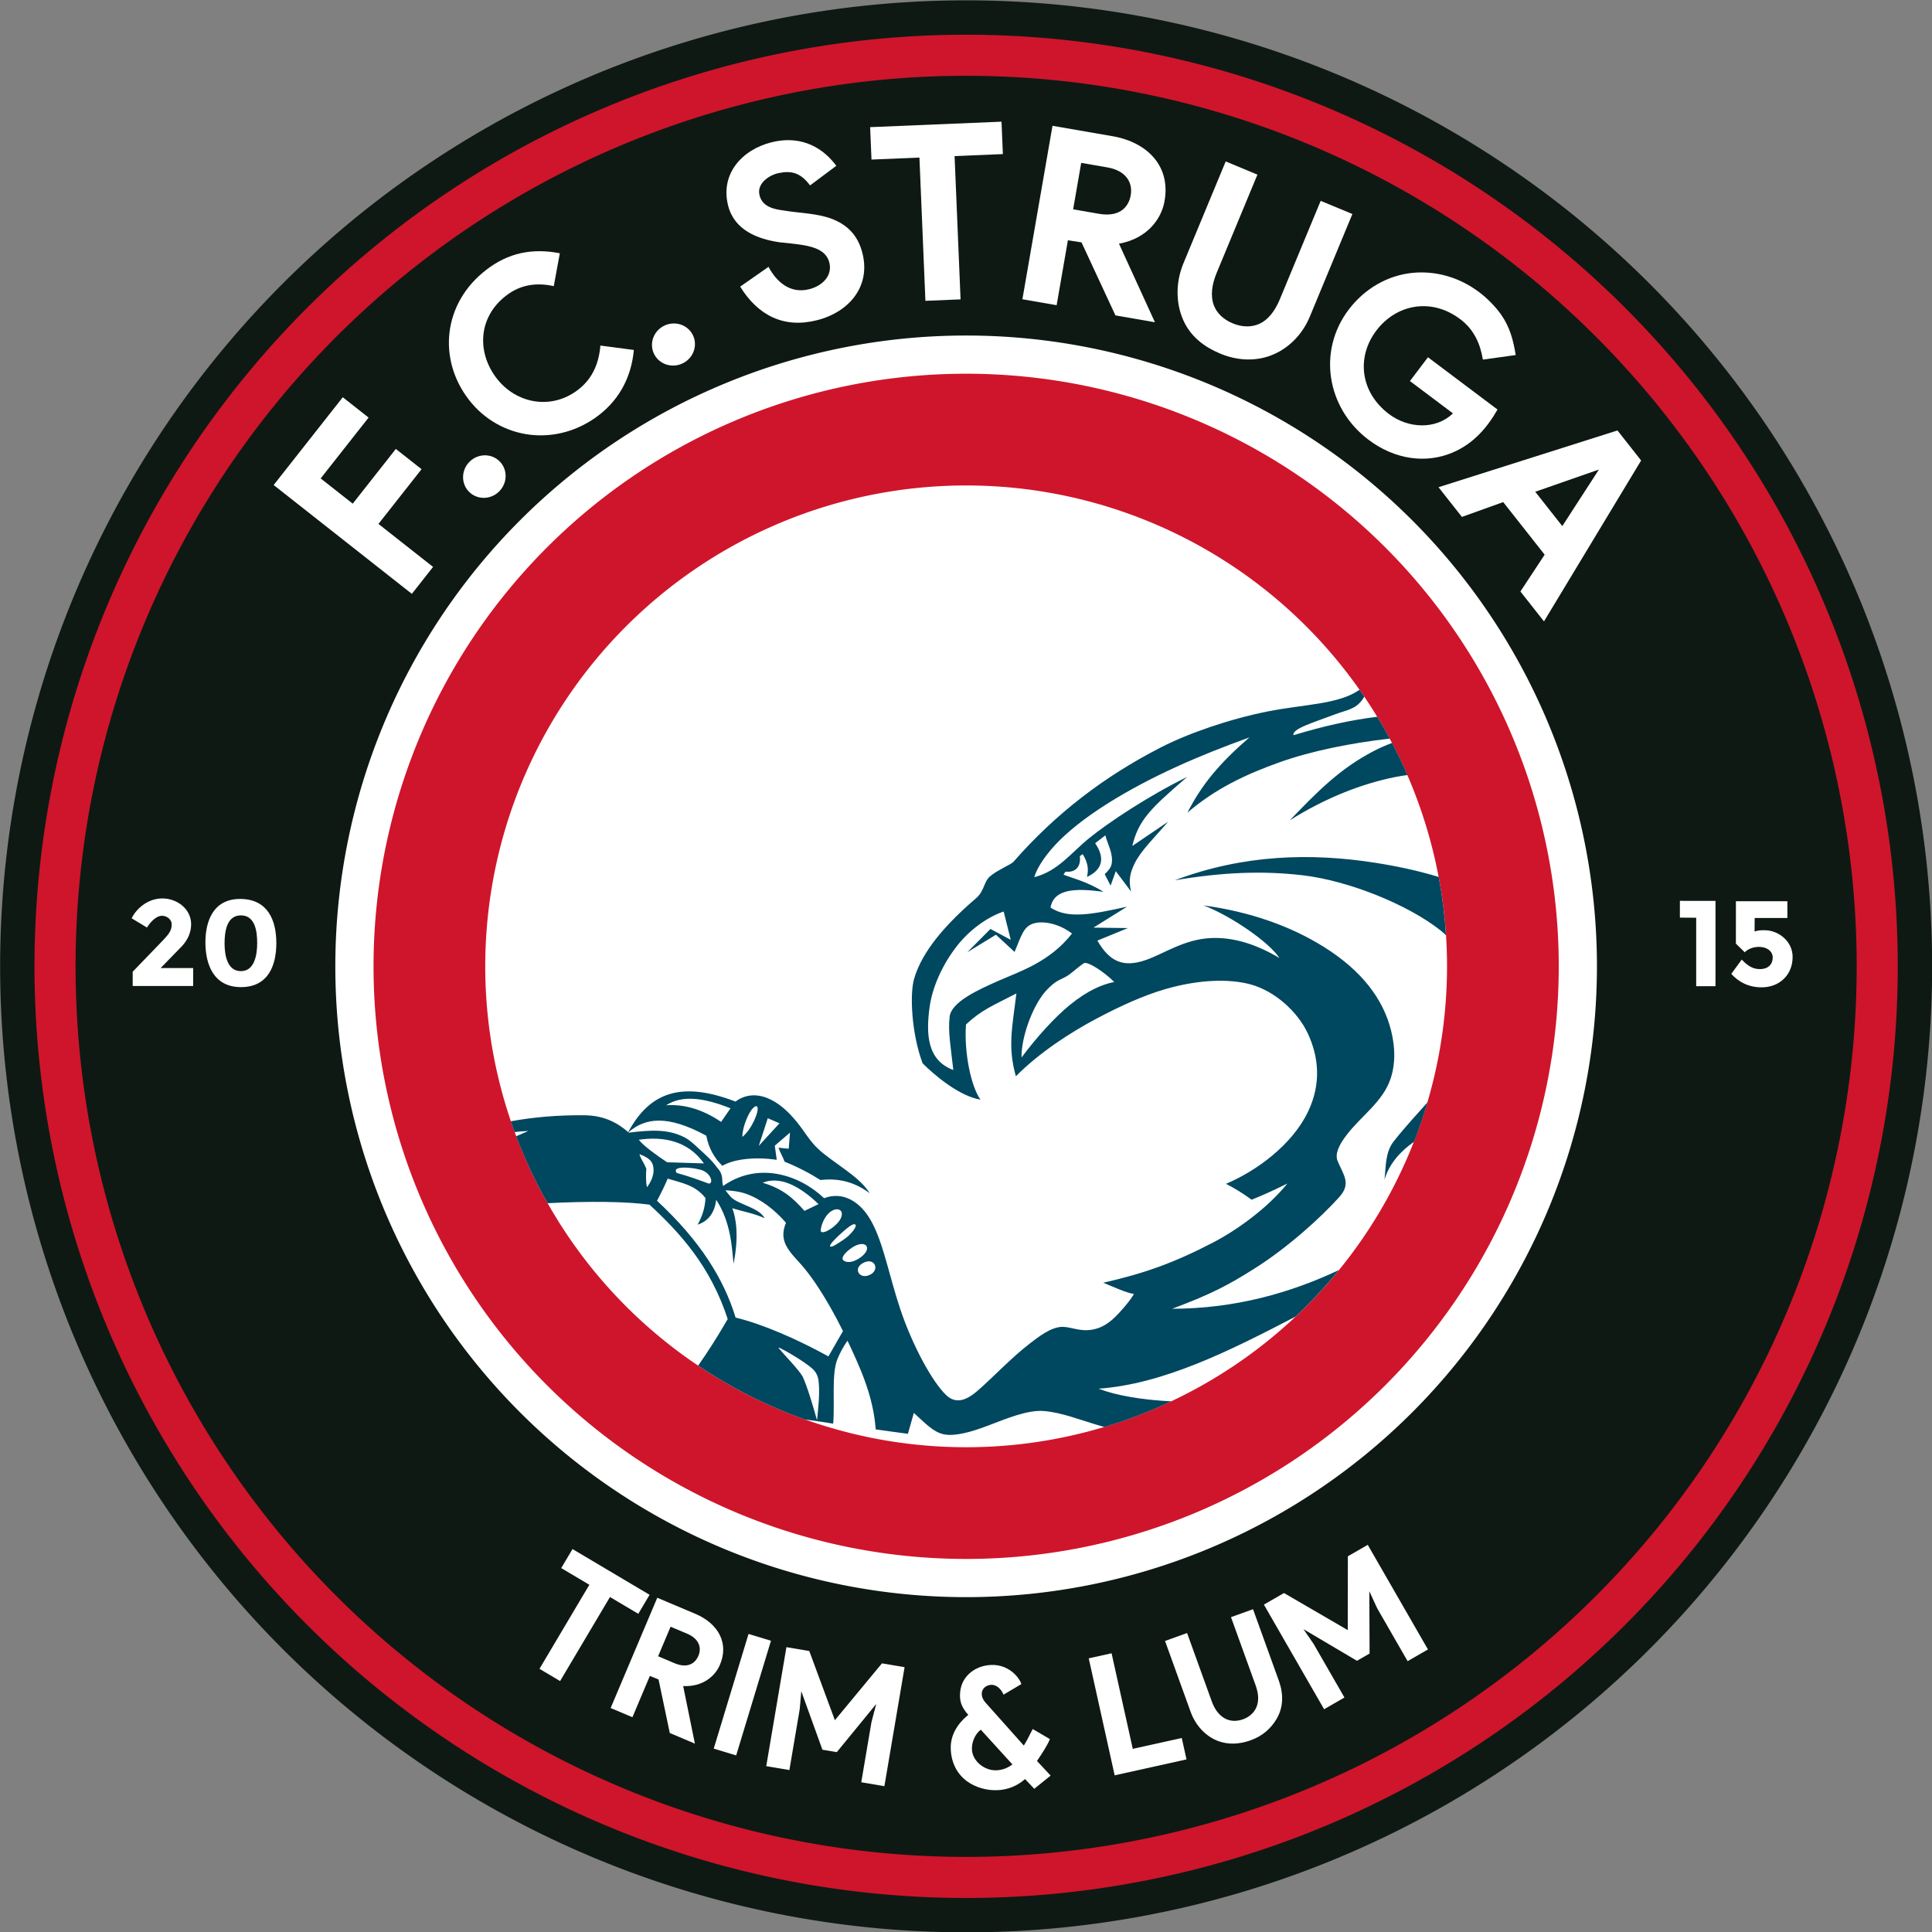
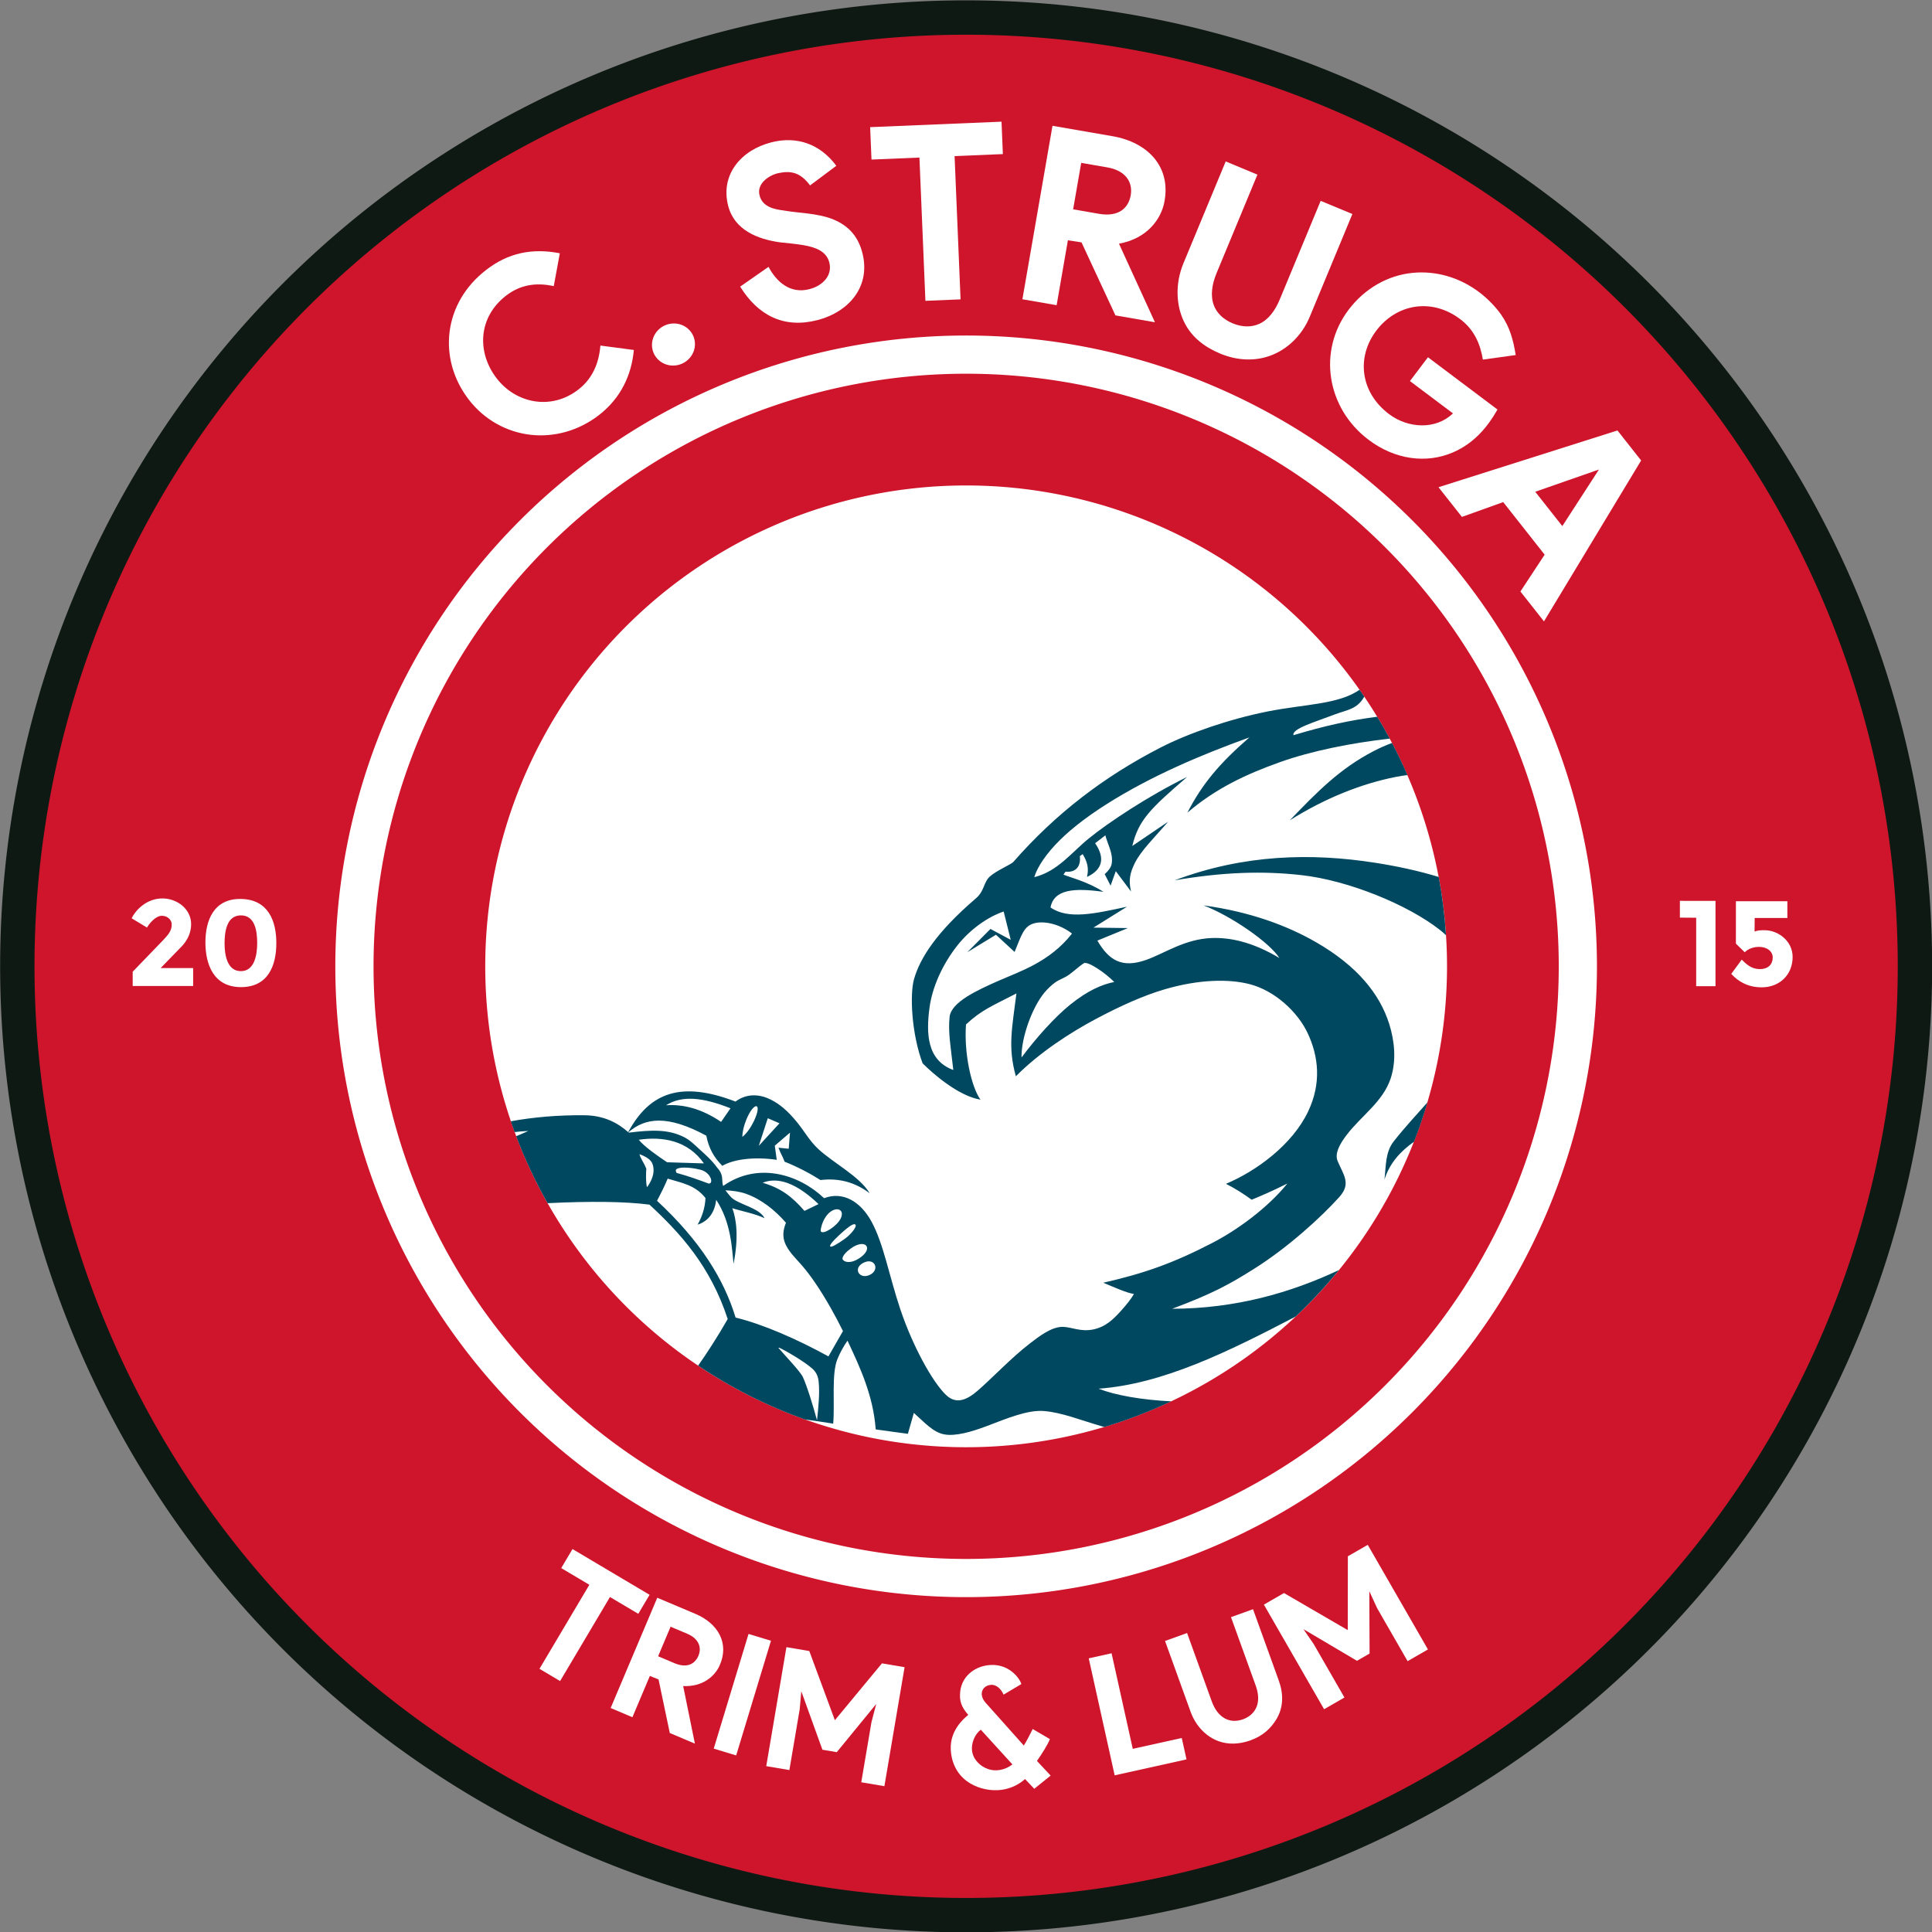
<svg xmlns="http://www.w3.org/2000/svg" xmlns:ns1="http://www.inkscape.org/namespaces/inkscape" xmlns:ns2="http://sodipodi.sourceforge.net/DTD/sodipodi-0.dtd" viewBox="0.26 0.26 66.15 66.15" version="1.1" id="svg8" ns1:version="0.92.0 r15299" ns2:docname="fc struga.svg">
  <rect x="0.26" y="0.26" width="66.15" height="66.15" fill="#808080" stroke="none" />
  <defs id="defs2" />
  <ns2:namedview id="base" pagecolor="#ffffff" bordercolor="#666666" borderopacity="1.0" ns1:pageopacity="0.0" ns1:pageshadow="2" ns1:zoom="0.94015268" ns1:cx="283.46461" ns1:cy="283.4646" ns1:document-units="mm" ns1:current-layer="layer1" showgrid="false" fit-margin-top="0" fit-margin-left="0" fit-margin-right="0" fit-margin-bottom="0" units="px" ns1:window-width="1280" ns1:window-height="744" ns1:window-x="-4" ns1:window-y="-4" ns1:window-maximized="1" />
  <g ns1:label="Layer 1" ns1:groupmode="layer" id="layer1" transform="translate(19.06,-358.998)">
    <g id="g194" transform="matrix(0.441,0,0,0.441,-10.39,237.698)" style="stroke-width:2.268">
      <path ns1:connector-curvature="0" id="path10" style="fill:#0f1914;fill-rule:evenodd;stroke-width:0.6" d="M 55.94,275.673 A 75,75 0 0 1 130.94,350.673 75,75 0 1 1 55.94,275.673 Z" />
      <path ns1:connector-curvature="0" id="path12" style="fill:#cf152b;fill-rule:evenodd;stroke-width:0.6" d="M 55.94,278.342 A 72.331,72.331 0 0 1 128.271,350.673 72.331,72.331 0 1 1 55.94,278.342 Z" />
-       <path ns1:connector-curvature="0" id="path14" style="fill:#0f1914;fill-rule:evenodd;stroke-width:0.6" d="M 55.94,281.53 A 69.143,69.143 0 0 1 125.083,350.673 69.143,69.143 0 1 1 55.94,281.53 Z" />
+       <path ns1:connector-curvature="0" id="path14" style="fill:#0f1914;fill-rule:evenodd;stroke-width:0.6" d="M 55.94,281.53 Z" />
      <path ns1:connector-curvature="0" id="path16" style="fill:#ffffff;fill-rule:evenodd;stroke-width:0.6" d="M 55.94,301.696 A 48.976,48.976 0 0 1 104.916,350.673 48.976,48.976 0 1 1 55.94,301.696 Z" />
      <path ns1:connector-curvature="0" id="path18" style="fill:#cf152b;fill-rule:evenodd;stroke-width:0.6" d="M 55.94,304.662 A 46.01,46.01 0 0 1 101.951,350.673 46.01,46.01 0 1 1 55.94,304.662 Z" />
      <path ns1:connector-curvature="0" id="path20" style="fill:#ffffff;fill-rule:evenodd;stroke-width:0.6" d="m 55.94,313.337 a 37.336,37.336 0 0 1 37.336,37.336 37.336,37.336 0 1 1 -37.336,-37.336 z" />
      <path ns1:connector-curvature="0" id="path22" style="fill:#004760;fill-rule:evenodd;stroke-width:0.6" d="m 76.112,367.559 c 2.356,-0.989 5.147,-3.027 6.378,-5.613 1.046,-2.195 0.816,-4.284 -0.035,-6.089 -0.784,-1.663 -2.555,-3.291 -4.48,-3.795 -1.617,-0.423 -3.943,-0.389 -6.62,0.394 -1.62,0.474 -3.429,1.285 -5.327,2.294 -2.028,1.079 -4.424,2.636 -6.227,4.459 -0.643,-2.295 -0.284,-3.764 0.043,-6.433 -1.905,0.984 -2.708,1.282 -3.914,2.409 -0.164,2.185 0.399,4.839 1.124,5.838 -1.689,-0.279 -3.644,-1.97 -4.493,-2.821 -0.868,-2.319 -1.002,-5.368 -0.665,-6.542 0.464,-1.617 1.722,-3.627 4.812,-6.274 0.651,-0.557 0.586,-1.235 1.052,-1.669 0.507,-0.473 1.666,-0.943 1.856,-1.163 3.277,-3.743 7.042,-6.622 11.433,-8.875 2.154,-1.105 5.334,-2.204 8.289,-2.793 2.89,-0.576 5.5,-0.536 7.147,-1.686 0.124,0.176 0.246,0.352 0.367,0.53 -0.56,1 -1.327,1.019 -2.268,1.377 -1.66,0.631 -3.36,1.121 -3.229,1.62 2.43,-0.735 4.445,-1.172 6.504,-1.432 0.338,0.556 0.662,1.122 0.971,1.697 -2.991,0.339 -6.063,0.951 -8.522,1.826 -2.659,0.946 -5.009,2.056 -7.188,3.923 1.126,-2.193 2.467,-3.81 4.812,-5.842 -3.799,1.367 -7.653,3.014 -11.041,5.153 -1.851,1.169 -3.14,2.235 -4.016,3.172 -1.058,1.131 -1.517,2.057 -1.642,2.527 1.838,-0.47 2.845,-1.881 4.236,-3.011 1.5,-1.219 4.586,-3.28 7.631,-4.771 -2.858,2.46 -3.774,3.347 -4.26,5.359 l 2.782,-1.885 c -1.007,1.175 -2.111,2.244 -2.59,3.222 -0.36,0.735 -0.501,1.308 -0.289,2.198 l -1.184,-1.579 -0.403,1.122 -0.457,-0.889 c 0.289,-0.267 0.487,-0.515 0.539,-0.8 0.147,-0.803 -0.344,-1.585 -0.487,-2.215 l -0.796,0.611 c 0.83,1.208 0.519,2.086 -0.632,2.618 0.166,-0.685 0.016,-1.192 -0.333,-1.77 l -0.223,0.157 c 0.087,0.702 -0.228,1.292 -1.113,1.206 l -0.157,0.225 c 0.322,0.163 1.859,0.529 3.102,1.34 -2.258,-0.317 -3.84,-0.203 -4.108,1.212 1.377,0.96 3.452,0.479 5.939,-0.058 l -2.606,1.624 2.675,0.035 -2.369,0.972 c 0.909,1.569 1.938,2.147 3.779,1.502 1.414,-0.496 2.978,-1.614 5.068,-1.7 1.399,-0.058 3.158,0.278 5.287,1.552 -0.767,-1.206 -3.727,-3.257 -5.886,-4.086 3.641,0.497 6.529,1.586 8.754,2.872 3.181,1.838 4.933,4.012 5.663,6.353 0.396,1.27 0.573,2.803 0.105,4.213 -0.601,1.813 -2.293,2.905 -3.428,4.398 -0.551,0.724 -0.927,1.442 -0.69,2.009 0.453,1.084 1.071,1.746 0.141,2.785 -1.386,1.547 -3.99,3.931 -6.639,5.593 -1.922,1.207 -3.19,1.912 -6.348,3.094 4.907,-0.01 9.191,-1.237 12.948,-3.005 -1.041,1.276 -2.165,2.483 -3.364,3.61 -5.251,2.738 -10.312,5.243 -15.299,5.6 1.321,0.514 3.326,0.866 5.643,0.983 -1.668,0.788 -3.405,1.456 -5.198,1.993 -1.917,-0.552 -3.247,-1.118 -4.669,-1.241 -1.292,-0.111 -2.942,0.597 -4.456,1.169 -1.177,0.445 -2.445,0.809 -3.309,0.642 -0.872,-0.168 -1.528,-0.936 -2.352,-1.665 l -0.462,1.622 c -1.122,-0.156 -1.964,-0.259 -2.499,-0.342 -0.191,-2.637 -1.228,-4.837 -2.19,-6.89 -0.32,0.456 -0.585,0.945 -0.784,1.435 -0.47,1.155 -0.189,3.454 -0.327,5.008 -0.761,-0.122 -1.494,-0.231 -2.202,-0.328 -2.949,-1.05 -5.728,-2.459 -8.283,-4.177 0.722,-1.027 1.478,-2.195 2.296,-3.616 -1.343,-4.107 -3.679,-6.667 -6.074,-8.883 -1.894,-0.245 -4.578,-0.277 -7.912,-0.113 -0.94,-1.658 -1.757,-3.396 -2.439,-5.199 0.354,-0.146 0.673,-0.283 0.944,-0.408 -0.354,0.015 -0.71,0.044 -1.066,0.086 -0.103,-0.278 -0.2,-0.557 -0.296,-0.838 1.755,-0.319 3.657,-0.489 5.723,-0.467 1.527,0.016 2.579,0.594 3.395,1.309 1.673,-3.109 4.14,-3.982 8.33,-2.372 0.922,-0.687 1.94,-0.55 2.725,-0.159 0.737,0.367 1.358,0.915 2.045,1.754 0.563,0.688 0.975,1.447 1.631,2.064 1.172,1.104 3.229,2.132 4.017,3.461 -1.161,-0.88 -2.425,-1.194 -3.823,-1.028 -0.817,-0.519 -1.817,-1.045 -2.783,-1.422 -0.134,-0.375 -0.343,-0.713 -0.477,-1.088 0.192,0.02 0.604,0.06 0.796,0.08 l 0.1,-1.251 -1.181,1.013 0.151,1.098 c -1.752,-0.254 -3.353,-0.048 -4.223,0.468 -0.632,-0.632 -1.051,-1.337 -1.245,-2.341 -3.021,-1.64 -4.757,-1.394 -6.046,-0.263 l 0.029,0.026 c 1.75,-0.212 3.024,-0.277 4.266,0.336 0.449,0.222 0.766,0.534 1.213,0.945 0.42,0.386 0.97,0.86 1.365,1.418 0.569,0.623 0.331,0.963 0.476,1.442 2.709,-1.907 5.904,-0.896 7.841,0.949 1.467,-0.56 2.82,0.262 3.661,1.78 0.96,1.734 1.379,4.23 2.265,6.865 0.955,2.842 2.488,5.628 3.549,6.638 0.823,0.783 1.682,0.321 2.441,-0.332 1.13,-0.972 2.621,-2.569 4.076,-3.684 0.648,-0.496 1.652,-1.294 2.542,-1.278 0.692,0.012 1.357,0.398 2.339,0.206 0.981,-0.192 1.601,-0.804 2.206,-1.482 0.384,-0.431 0.74,-0.859 0.978,-1.275 -0.634,-0.11 -1.439,-0.485 -2.38,-0.875 3.204,-0.732 5.428,-1.517 8.498,-3.108 1.854,-0.96 4.23,-2.66 5.794,-4.593 -1.298,0.642 -1.941,0.913 -2.772,1.256 -0.666,-0.487 -1.332,-0.899 -1.998,-1.237 z m 12.896,-34.231 c 0.428,0.814 0.827,1.646 1.195,2.494 -0.302,0.036 -0.607,0.084 -0.917,0.146 -2.657,0.527 -5.474,1.644 -8.218,3.366 2.125,-2.201 3.867,-4.003 6.533,-5.385 0.45,-0.233 0.918,-0.439 1.406,-0.621 z m 3.622,10.403 c 0.279,1.479 0.468,2.99 0.567,4.525 -0.138,-0.134 -0.292,-0.27 -0.466,-0.406 -2.528,-1.984 -7.119,-3.845 -10.721,-4.255 -3.016,-0.344 -6.104,-0.245 -9.872,0.396 5.361,-2.017 10.595,-2.133 15.533,-1.364 1.673,0.26 3.342,0.613 4.959,1.106 z m -0.872,17.506 c -0.305,1.036 -0.653,2.055 -1.043,3.052 -1.082,0.764 -1.901,1.682 -2.296,2.939 0.121,-1.016 0.05,-2.122 0.723,-2.973 0.953,-1.206 1.838,-2.13 2.616,-3.018 z m -45.381,17.754 c -0.571,-1.169 -1.373,-2.6 -2.16,-3.751 -0.345,-0.505 -0.696,-0.966 -1.02,-1.341 -0.367,-0.425 -0.698,-0.749 -0.947,-1.092 -0.499,-0.688 -0.671,-1.307 -0.298,-2.226 -0.845,-0.973 -1.909,-1.827 -3.108,-2.251 -0.507,-0.179 -1.052,-0.242 -1.592,-0.269 0.121,0.17 0.264,0.332 0.392,0.485 0.503,0.602 2.224,0.839 2.647,1.681 -0.794,-0.374 -1.814,-0.548 -2.505,-0.778 0.317,0.844 0.506,2.262 0.097,4.316 -0.135,-1.211 -0.183,-3.193 -1.347,-4.964 -0.113,0.924 -0.55,1.634 -1.44,1.927 0.329,-0.617 0.568,-1.246 0.608,-2.066 -0.804,-1.021 -1.864,-1.178 -2.935,-1.506 -0.208,0.505 -0.507,1.112 -0.829,1.719 3.376,3.126 5.201,6.108 6.101,9.068 2.11,0.51 4.766,1.671 7.209,3.014 z M 30.581,365.255 c 0.905,0.338 1.073,0.688 1.091,1.205 0.016,0.456 -0.21,0.975 -0.512,1.361 -0.098,-0.393 -0.079,-1.094 -0.05,-1.434 -0.223,-0.544 -0.471,-0.823 -0.528,-1.132 z m 5.374,2.285 c -0.772,-0.283 -1.498,-0.559 -2.495,-0.83 -0.14,-0.237 -0.029,-0.324 0.202,-0.376 0.44,-0.1 1.278,0.026 1.671,0.135 0.805,0.223 1.02,1.083 0.622,1.07 z m -0.373,-1.567 -2.858,-0.089 c -0.745,-0.492 -1.822,-1.255 -2.198,-1.747 1.841,-0.273 3.802,0.046 5.056,1.836 z m 5.726,14.255 c 0.595,0.698 1.608,1.736 1.932,2.279 0.362,0.776 0.819,2.305 1.123,3.411 0.111,-1.037 0.218,-2.114 0.127,-2.996 -0.045,-0.44 -0.19,-0.754 -0.526,-1.046 -0.641,-0.555 -2.135,-1.433 -2.656,-1.648 z m -1.466,-15.62 0.698,-2.143 0.909,0.393 z m -1.277,-0.695 c 0.004,-0.429 0.13,-0.902 0.321,-1.367 0.58,-1.407 1.278,-1.344 0.577,0.142 -0.217,0.46 -0.569,0.978 -0.898,1.226 z m -0.92,-2.218 -0.729,1.055 c -1.531,-1.037 -2.95,-1.379 -4.273,-1.292 1.223,-0.778 2.828,-0.627 5.002,0.237 z m 6.835,7.438 -1.092,0.527 c -0.976,-1.116 -1.807,-1.757 -3.245,-2.185 0.583,-0.242 1.265,-0.227 1.969,0.035 0.798,0.297 1.624,0.903 2.367,1.623 z m 0.173,2.108 c -0.032,-0.058 0.076,-0.853 0.595,-1.377 0.577,-0.583 1.3,-0.352 0.954,0.384 -0.272,0.578 -1.373,1.307 -1.55,0.993 z m 1.703,2.189 c -0.037,-0.061 -0.051,-0.348 0.603,-0.833 1.18,-0.875 1.878,-0.005 0.636,0.772 -0.613,0.384 -1.1,0.291 -1.24,0.061 z m 1.56,0.286 c 0.912,-0.513 1.371,0.514 0.55,0.909 -0.793,0.382 -1.337,-0.467 -0.55,-0.909 z m -2.539,-1.324 c -0.039,-0.165 0.625,-0.793 1.049,-1.158 0.189,-0.163 0.74,-0.657 0.91,-0.515 0.177,0.148 -0.374,0.795 -0.804,1.098 -0.508,0.359 -1.112,0.757 -1.155,0.575 z m 19.686,-21.955 c 0.309,-0.203 1.677,0.74 2.376,1.45 -0.939,0.19 -2.035,0.641 -3.433,1.771 -1.158,0.936 -2.598,2.523 -3.766,4.093 -0.025,-1.524 0.799,-3.857 1.789,-5.053 0.204,-0.247 0.552,-0.581 0.81,-0.764 0.378,-0.267 0.707,-0.339 1.094,-0.616 0.354,-0.253 0.813,-0.672 1.13,-0.88 z m -0.903,-2.309 c -1.743,2.22 -4.036,2.927 -5.73,3.678 -1.567,0.694 -3.644,1.628 -3.773,2.785 -0.131,1.179 0.092,2.367 0.288,4.129 -2.071,-0.757 -2.109,-2.87 -1.85,-4.827 0.215,-1.62 1.014,-3.38 2.152,-4.826 1.005,-1.276 2.383,-2.238 3.607,-2.651 l 0.548,2.197 -1.574,-0.843 -1.794,1.806 2.221,-1.358 1.446,1.337 c 0.546,-1.301 0.695,-2.034 1.587,-2.241 0.739,-0.172 1.905,0.067 2.871,0.812 z" />
      <path ns1:connector-curvature="0" id="path24" style="fill:#ffffff;fill-rule:evenodd;stroke-width:0.6" d="M -4.074,352.197 V 350.806 H -6.599 l 1.674,-1.722 c 0.432,-0.477 0.694,-1.041 0.694,-1.69 0,-1.148 -1.052,-1.977 -2.195,-1.993 -1.207,-0.017 -2.092,0.847 -2.421,1.542 l 1.187,0.718 c 0.195,-0.331 0.678,-0.912 1.151,-0.912 0.535,0 0.808,0.42 0.767,0.723 0,0.498 -0.374,0.849 -0.694,1.2 l -2.332,2.418 v 1.108 z" />
      <path ns1:connector-curvature="0" id="path26" style="fill:#ffffff;fill-rule:evenodd;stroke-width:0.6" d="m -0.367,345.44 c -2.13,-0.031 -2.755,1.693 -2.755,3.378 0,1.684 0.626,3.468 2.76,3.468 2.135,0 2.746,-1.71 2.746,-3.42 0,-1.711 -0.621,-3.394 -2.752,-3.425 z m 0,1.276 c 1.106,0 1.265,1.238 1.265,2.149 0,0.911 -0.205,2.181 -1.265,2.181 -1.06,0 -1.268,-1.24 -1.268,-2.152 0,-0.911 0.162,-2.178 1.268,-2.178 z" />
      <path d="m 114.121,345.591 -2.765,-0.003 -1.6e-4,1.302 1.265,0.009 v 5.317 h 1.499 z" style="fill:#ffffff;fill-rule:evenodd;stroke-width:0.6" id="path28" ns1:connector-curvature="0" />
      <path d="m 117.162,346.92 h 2.539 v -1.3 h -3.995 l -0.002,3.289 0.687,0.672 c 0.266,-0.282 0.709,-0.419 1.109,-0.419 0.625,0 1.064,0.349 1.064,0.823 0,0.533 -0.358,0.901 -0.98,0.901 -0.387,0 -0.807,-0.082 -1.426,-0.736 l -0.813,1.108 c 0.548,0.607 1.315,1.045 2.361,1.045 1.372,0 2.402,-0.956 2.402,-2.358 0,-1.217 -1.073,-2.019 -2.051,-2.071 -0.383,-0.021 -0.685,0.008 -0.903,0.098 z" style="fill:#ffffff;fill-rule:evenodd;stroke-width:0.6" id="path30" ns1:connector-curvature="0" />
      <path d="m 48.487,285.518 0.105,2.517 3.722,-0.155 0.464,11.123 2.729,-0.114 -0.464,-11.123 3.749,-0.156 -0.105,-2.517 z" style="fill:#ffffff;fill-rule:evenodd;stroke-width:0.6" id="path33" ns1:connector-curvature="0" />
      <path d="m 70.598,300.666 -2.791,-6.1 c 2.19,-0.397 3.253,-1.902 3.514,-3.187 0.564,-2.773 -1.266,-4.681 -4.009,-5.157 l -4.667,-0.809 -2.336,13.468 2.658,0.461 0.874,-5.04 1.057,0.163 2.634,5.669 z m -5.724,-12.375 2.041,0.354 c 1.364,0.236 1.985,1.11 1.803,2.159 -0.172,0.993 -0.932,1.708 -2.465,1.442 l -2.005,-0.348 z" style="fill:#ffffff;fill-rule:evenodd;stroke-width:0.6" id="path35" ns1:connector-curvature="0" />
      <path d="m 76.093,288.18 -3.281,7.908 c -0.669,1.612 -0.58,3.365 0.12,4.689 0.544,1.029 1.463,1.795 2.737,2.324 1.344,0.558 2.699,0.59 3.871,0.166 1.328,-0.48 2.473,-1.567 3.08,-3.029 l 3.309,-7.976 -2.462,-1.021 -3.165,7.628 c -0.377,0.908 -0.89,1.599 -1.607,1.923 -0.558,0.252 -1.279,0.282 -2.051,-0.038 -0.773,-0.321 -1.253,-0.827 -1.469,-1.399 -0.278,-0.736 -0.162,-1.61 0.216,-2.522 l 3.165,-7.628 z" style="fill:#ffffff;fill-rule:evenodd;stroke-width:0.6" id="path37" ns1:connector-curvature="0" />
      <path d="m 90.397,305.232 3.341,2.51 c -1.332,1.282 -3.478,1.181 -4.973,0.049 -2.24,-1.697 -2.532,-4.425 -0.977,-6.479 1.545,-2.041 4.269,-2.585 6.519,-0.881 1.076,0.815 1.546,1.903 1.753,3.135 l 2.548,-0.354 c -0.184,-1.154 -0.453,-2.166 -1.13,-3.136 -0.426,-0.61 -1.073,-1.267 -1.687,-1.732 -1.562,-1.183 -3.406,-1.689 -5.194,-1.512 -1.903,0.189 -3.702,1.198 -4.955,2.853 -2.438,3.219 -1.7,7.651 1.529,10.096 2.068,1.566 4.494,1.868 6.53,1.005 1.678,-0.711 2.72,-1.989 3.495,-3.344 l -5.4,-4.059 z" style="fill:#ffffff;fill-rule:evenodd;stroke-width:0.6" id="path39" ns1:connector-curvature="0" />
      <path d="m 98.974,321.57 1.83,2.321 7.542,-12.493 -1.837,-2.331 -13.894,4.407 1.817,2.305 3.206,-1.15 3.218,4.082 z m 1.151,-7.744 4.946,-1.726 -2.844,4.392 z" style="fill:#ffffff;fill-rule:evenodd;stroke-width:0.6" id="path41" ns1:connector-curvature="0" />
      <path d="m 45.861,288.519 c -1.271,-1.714 -3.08,-2.322 -5.043,-1.822 -2.314,0.589 -3.978,2.477 -3.356,4.92 0.486,1.907 2.307,2.597 4.003,2.841 0.515,0.059 1.224,0.114 1.861,0.225 0.931,0.163 1.783,0.473 1.998,1.369 0.239,0.995 -0.529,1.785 -1.564,2.048 -1.493,0.38 -2.548,-0.581 -3.162,-1.736 l -2.202,1.536 c 1.385,2.232 3.38,3.267 5.976,2.605 2.515,-0.64 4.251,-2.692 3.469,-5.381 -0.365,-1.257 -1.159,-2.048 -2.361,-2.498 -1.107,-0.414 -2.539,-0.45 -3.427,-0.594 -0.321,-0.052 -0.737,-0.095 -1.072,-0.198 -0.558,-0.172 -0.99,-0.488 -1.1,-1.117 -0.155,-0.891 0.834,-1.499 1.506,-1.634 0.93,-0.187 1.663,-0.079 2.435,0.959 z" style="fill:#ffffff;fill-rule:evenodd;stroke-width:0.6" id="path43" ns1:connector-curvature="0" />
      <path d="m 24.395,295.31 c -2.17,-0.419 -4.006,-0.025 -5.702,1.278 -3.37,2.588 -3.796,6.923 -1.37,10.081 1.217,1.584 2.958,2.52 4.789,2.733 1.828,0.212 3.736,-0.311 5.298,-1.511 1.736,-1.333 2.557,-3.152 2.731,-5.073 l -2.597,-0.342 c -0.107,1.307 -0.57,2.525 -1.701,3.408 -2.088,1.631 -4.836,1.112 -6.361,-0.874 -1.533,-1.996 -1.447,-4.731 0.749,-6.417 1.093,-0.84 2.323,-1.033 3.693,-0.731 z" style="fill:#ffffff;fill-rule:evenodd;stroke-width:0.6" id="path45" ns1:connector-curvature="0" />
-       <path d="m 17.395,311.487 a 1.627,1.674 45.58 0 1 2.335,-0.01 1.627,1.674 45.58 1 1 -2.335,0.01 z" style="fill:#ffffff;fill-rule:evenodd;stroke-width:0.6" id="path47" ns1:connector-curvature="0" />
      <path d="m 32.604,300.888 a 1.627,1.674 67.861 0 1 2.164,0.876 1.627,1.674 67.861 1 1 -2.164,-0.876 z" style="fill:#ffffff;fill-rule:evenodd;stroke-width:0.6" id="path49" ns1:connector-curvature="0" />
-       <path d="m 2.176,313.304 10.73,8.449 1.647,-2.091 -4.24,-3.338 3.346,-4.249 -1.997,-1.573 -3.346,4.249 -2.489,-1.96 3.72,-4.724 -2.004,-1.578 z" style="fill:#ffffff;fill-rule:evenodd;stroke-width:0.6" id="path51" ns1:connector-curvature="0" />
      <path d="m 25.379,395.915 -0.876,1.477 2.184,1.296 -3.872,6.525 1.601,0.95 3.872,-6.525 2.199,1.305 0.876,-1.477 z" style="fill:#ffffff;fill-rule:evenodd;stroke-width:0.6" id="path54" ns1:connector-curvature="0" />
      <path d="m 34.881,411.021 -0.91,-4.47 c 1.512,0.074 2.447,-0.759 2.818,-1.57 0.8,-1.75 -0.118,-3.295 -1.862,-4.032 l -2.967,-1.254 -3.62,8.562 1.69,0.714 1.354,-3.204 0.675,0.27 0.873,4.16 z m -1.887,-9.077 1.298,0.549 c 0.867,0.366 1.144,1.041 0.862,1.708 -0.267,0.631 -0.88,0.988 -1.855,0.576 l -1.274,-0.539 z" style="fill:#ffffff;fill-rule:evenodd;stroke-width:0.6" id="path56" ns1:connector-curvature="0" />
      <path d="m 71.383,403.051 1.983,5.492 c 0.404,1.119 1.221,1.948 2.182,2.292 0.747,0.268 1.596,0.246 2.481,-0.073 0.934,-0.337 1.567,-0.912 2.005,-1.644 0.56,-0.936 0.546,-1.978 0.18,-2.994 l -2,-5.54 -1.71,0.617 1.913,5.298 c 0.228,0.631 0.27,1.207 0.058,1.7 -0.165,0.383 -0.498,0.737 -1.034,0.931 -0.537,0.194 -1.004,0.142 -1.376,-0.046 -0.478,-0.243 -0.829,-0.72 -1.058,-1.353 l -1.913,-5.298 z" style="fill:#ffffff;fill-rule:evenodd;stroke-width:0.6" id="path58" ns1:connector-curvature="0" />
      <path d="m 42.217,413.073 0.802,-4.725 0.123,-1.393 1.64,4.539 1.115,0.189 3.063,-3.741 -0.371,1.415 -0.791,4.664 1.796,0.305 1.567,-9.239 -1.757,-0.298 -3.655,4.414 -1.986,-5.371 -1.775,-0.301 -1.567,9.239 z" style="fill:#ffffff;fill-rule:evenodd;stroke-width:0.6" id="path60" ns1:connector-curvature="0" />
      <path d="m 85.312,407.441 -2.39,-4.154 -0.792,-1.153 4.154,2.456 0.98,-0.564 -0.021,-4.835 0.614,1.327 2.359,4.1 1.579,-0.909 -4.674,-8.122 -1.544,0.889 -0.008,5.731 -4.951,-2.877 -1.56,0.898 4.674,8.122 z" style="fill:#ffffff;fill-rule:evenodd;stroke-width:0.6" id="path62" ns1:connector-curvature="0" />
      <path d="m 39.046,402.505 -2.702,8.903 1.742,0.529 2.702,-8.903 z" style="fill:#ffffff;fill-rule:evenodd;stroke-width:0.6" id="path64" ns1:connector-curvature="0" />
      <path d="m 65.459,404.399 2.013,9.083 5.578,-1.236 -0.369,-1.663 -3.804,0.843 -1.645,-7.42 z" style="fill:#ffffff;fill-rule:evenodd;stroke-width:0.6" id="path66" ns1:connector-curvature="0" />
      <path d="m 57.451,407.844 c -0.547,-0.613 -0.298,-1.303 0.395,-1.384 0.427,-0.05 0.814,0.314 1,0.758 l 1.379,-0.819 c -0.113,-0.447 -1.019,-1.696 -2.647,-1.459 -1.056,0.154 -1.954,0.888 -2.093,1.995 -0.098,0.786 0.104,1.264 0.622,1.856 -0.414,0.327 -1.407,1.234 -1.362,2.628 0.035,1.09 0.496,1.955 1.246,2.512 0.662,0.492 1.563,0.744 2.399,0.704 0.753,-0.036 1.505,-0.311 2.123,-0.864 l 0.717,0.756 1.271,-1.025 -1.061,-1.136 c 0.365,-0.531 0.831,-1.247 1.003,-1.697 l -1.335,-0.781 c -0.239,0.469 -0.448,0.896 -0.689,1.282 z m 2.083,4.791 c -0.594,0.46 -1.314,0.562 -1.897,0.359 -0.625,-0.218 -1.163,-0.756 -1.24,-1.435 -0.065,-0.574 0.217,-1.277 0.682,-1.619 z" style="fill:#ffffff;fill-rule:evenodd;stroke-width:0.6" id="path68" ns1:connector-curvature="0" />
    </g>
  </g>
</svg>